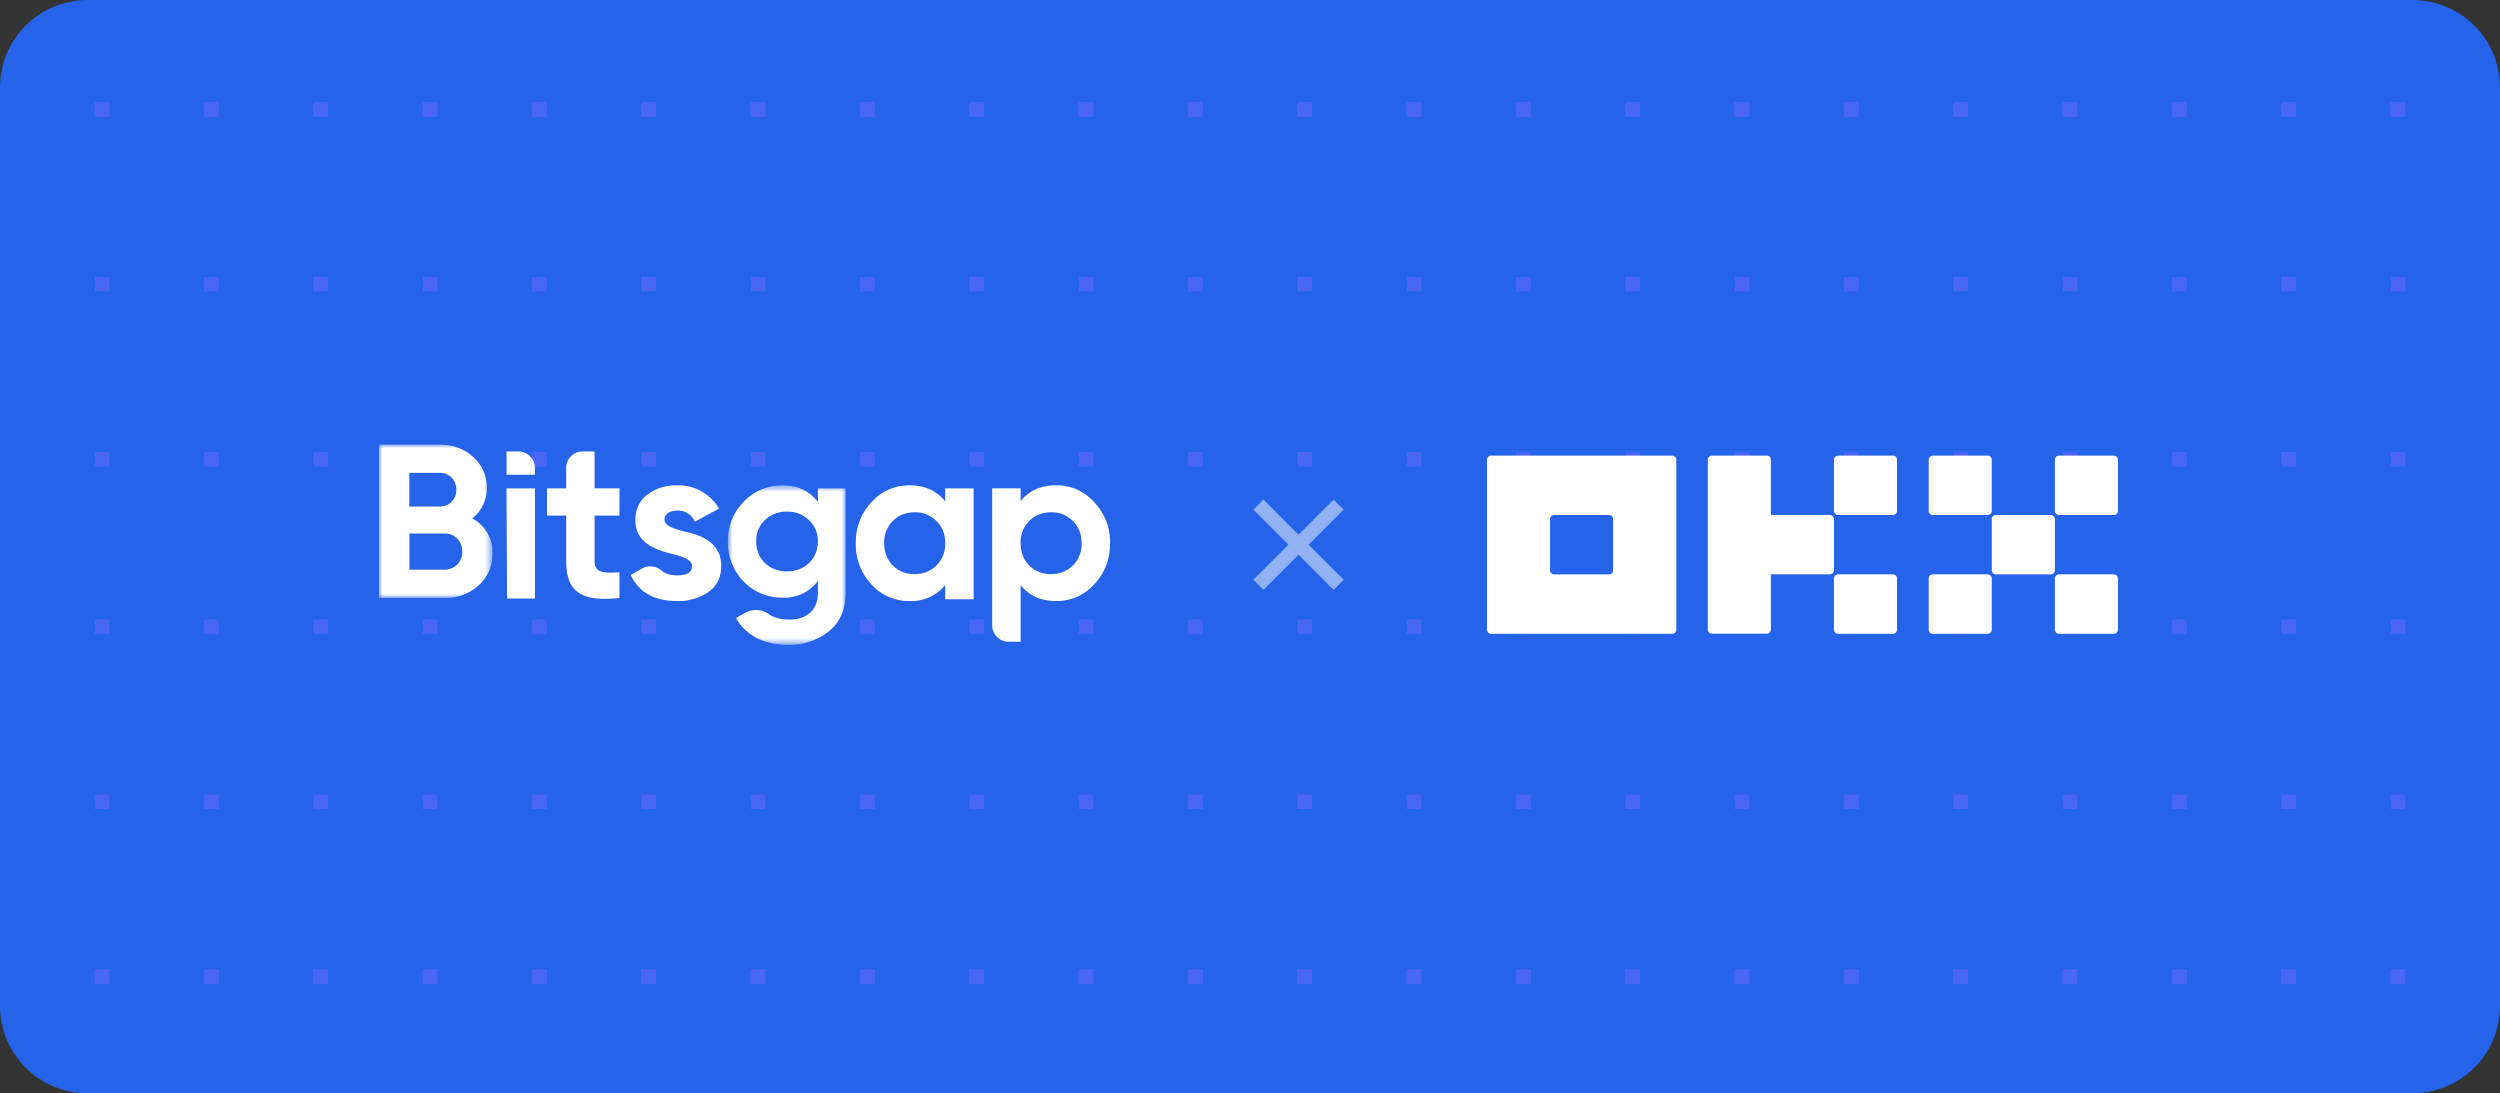
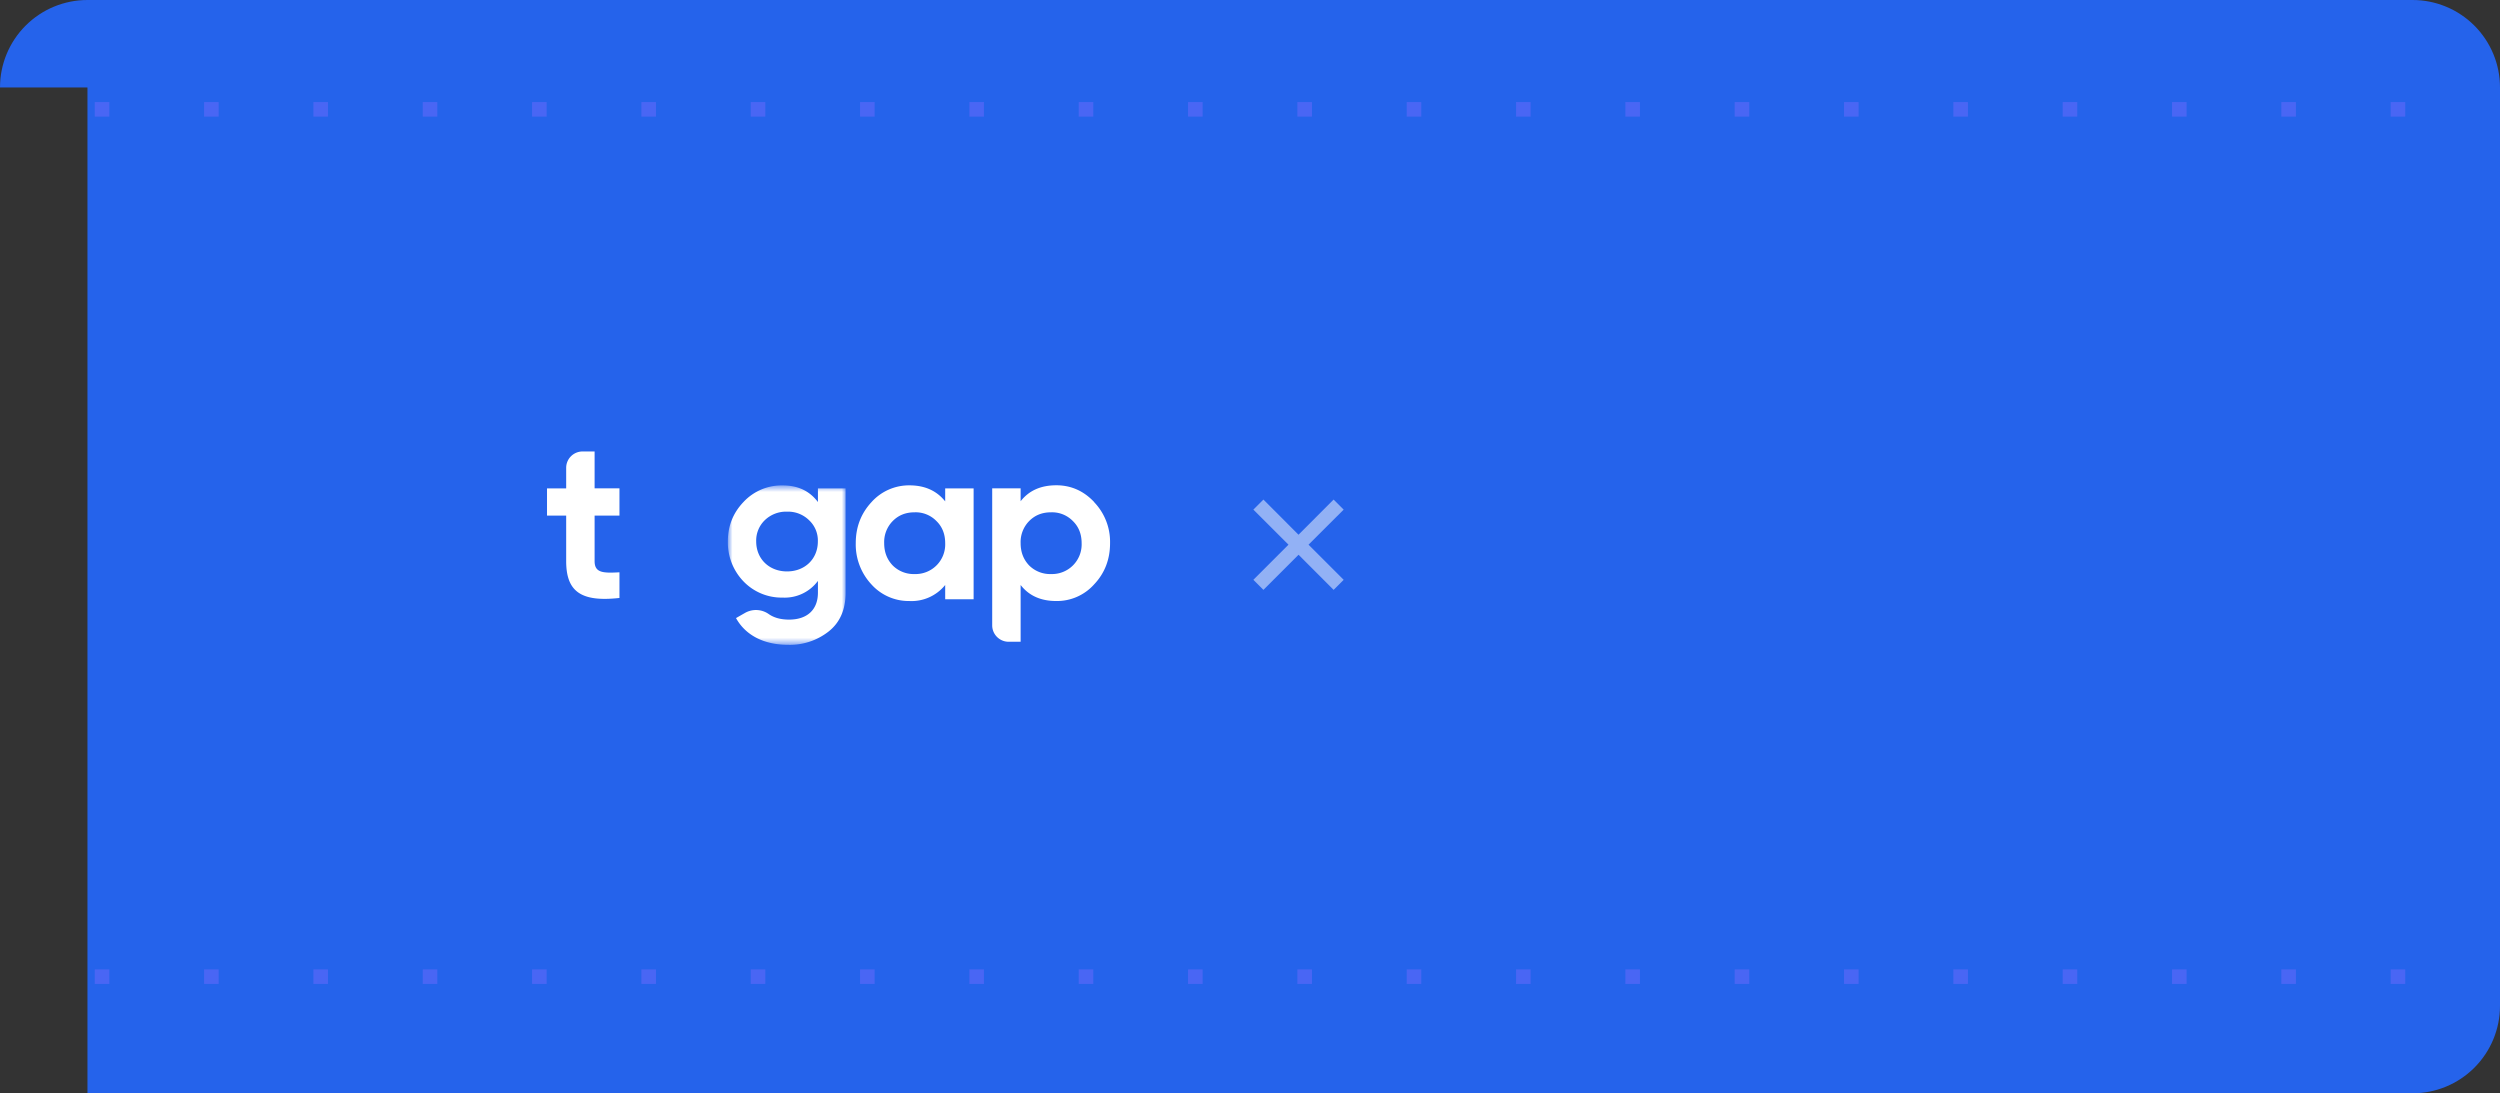
<svg xmlns="http://www.w3.org/2000/svg" fill="none" viewBox="0 0 343 150">
  <rect x="0" y="0" width="343" height="150" fill="#333333" stroke="none" />
  <g clip-path="url(#a)">
-     <path d="M0 12A12 12 0 0 1 12 0h319a12 12 0 0 1 12 12v126a12 12 0 0 1-12 12H12a12 12 0 0 1-12-12V12Z" fill="#2563eb" />
-     <path d="M-345 133h-2v2h2v-2ZM-330 133h-2v2h2v-2ZM-317 133h2v2h-2v-2ZM-300 133h-2v2h2v-2ZM-287 133h2v2h-2v-2ZM-270 133h-2v2h2v-2ZM-257 133h2v2h-2v-2ZM-240 133h-2v2h2v-2ZM-227 133h2v2h-2v-2ZM-210 133h-2v2h2v-2ZM-197 133h2v2h-2v-2ZM-180 133h-2v2h2v-2ZM-167 133h2v2h-2v-2ZM-150 133h-2v2h2v-2ZM-137 133h2v2h-2v-2ZM-120 133h-2v2h2v-2ZM-107 133h2v2h-2v-2ZM-90 133h-2v2h2v-2ZM-77 133h2v2h-2v-2ZM-60 133h-2v2h2v-2ZM-47 133h2v2h-2v-2ZM-30 133h-2v2h2v-2ZM-17 133h2v2h-2v-2ZM0 133h-2v2h2v-2ZM13 133h2v2h-2v-2ZM30 133h-2v2h2v-2ZM43 133h2v2h-2v-2ZM60 133h-2v2h2v-2ZM73 133h2v2h-2v-2ZM90 133h-2v2h2v-2ZM103 133h2v2h-2v-2ZM120 133h-2v2h2v-2ZM133 133h2v2h-2v-2ZM150 133h-2v2h2v-2ZM163 133h2v2h-2v-2ZM180 133h-2v2h2v-2ZM193 133h2v2h-2v-2ZM210 133h-2v2h2v-2ZM223 133h2v2h-2v-2ZM240 133h-2v2h2v-2ZM253 133h2v2h-2v-2ZM270 133h-2v2h2v-2ZM283 133h2v2h-2v-2ZM300 133h-2v2h2v-2ZM313 133h2v2h-2v-2ZM330 133h-2v2h2v-2ZM343 133h2v2h-2v-2ZM360 133h-2v2h2v-2ZM373 133h2v2h-2v-2ZM390 133h-2v2h2v-2ZM403 133h2v2h-2v-2ZM420 133h-2v2h2v-2ZM433 133h2v2h-2v-2ZM450 133h-2v2h2v-2ZM463 133h2v2h-2v-2ZM480 133h-2v2h2v-2ZM493 133h2v2h-2v-2ZM510 133h-2v2h2v-2ZM523 133h2v2h-2v-2ZM540 133h-2v2h2v-2ZM553 133h2v2h-2v-2ZM570 133h-2v2h2v-2ZM583 133h2v2h-2v-2ZM600 133h-2v2h2v-2ZM613 133h2v2h-2v-2ZM630 133h-2v2h2v-2ZM643 133h2v2h-2v-2ZM660 133h-2v2h2v-2ZM673 133h2v2h-2v-2ZM690 133h-2v2h2v-2ZM-345 157h-2v2h2v-2ZM-330 157h-2v2h2v-2ZM-317 157h2v2h-2v-2ZM-300 157h-2v2h2v-2ZM-287 157h2v2h-2v-2ZM-270 157h-2v2h2v-2ZM-257 157h2v2h-2v-2ZM-240 157h-2v2h2v-2ZM-227 157h2v2h-2v-2ZM-210 157h-2v2h2v-2ZM-197 157h2v2h-2v-2ZM-180 157h-2v2h2v-2ZM-167 157h2v2h-2v-2ZM-150 157h-2v2h2v-2ZM-137 157h2v2h-2v-2ZM-120 157h-2v2h2v-2ZM-107 157h2v2h-2v-2ZM-90 157h-2v2h2v-2ZM-77 157h2v2h-2v-2ZM-60 157h-2v2h2v-2ZM-47 157h2v2h-2v-2ZM-30 157h-2v2h2v-2ZM-17 157h2v2h-2v-2ZM0 157h-2v2h2v-2ZM13 157h2v2h-2v-2ZM30 157h-2v2h2v-2ZM43 157h2v2h-2v-2ZM60 157h-2v2h2v-2ZM73 157h2v2h-2v-2ZM90 157h-2v2h2v-2ZM103 157h2v2h-2v-2ZM120 157h-2v2h2v-2ZM133 157h2v2h-2v-2ZM150 157h-2v2h2v-2ZM163 157h2v2h-2v-2ZM180 157h-2v2h2v-2ZM193 157h2v2h-2v-2ZM210 157h-2v2h2v-2ZM223 157h2v2h-2v-2ZM240 157h-2v2h2v-2ZM253 157h2v2h-2v-2ZM270 157h-2v2h2v-2ZM283 157h2v2h-2v-2ZM300 157h-2v2h2v-2ZM313 157h2v2h-2v-2ZM330 157h-2v2h2v-2ZM343 157h2v2h-2v-2ZM360 157h-2v2h2v-2ZM373 157h2v2h-2v-2ZM390 157h-2v2h2v-2ZM403 157h2v2h-2v-2ZM420 157h-2v2h2v-2ZM433 157h2v2h-2v-2ZM450 157h-2v2h2v-2ZM463 157h2v2h-2v-2ZM480 157h-2v2h2v-2ZM493 157h2v2h-2v-2ZM510 157h-2v2h2v-2ZM523 157h2v2h-2v-2ZM540 157h-2v2h2v-2ZM553 157h2v2h-2v-2ZM570 157h-2v2h2v-2ZM583 157h2v2h-2v-2ZM600 157h-2v2h2v-2ZM613 157h2v2h-2v-2ZM630 157h-2v2h2v-2ZM643 157h2v2h-2v-2ZM660 157h-2v2h2v-2ZM673 157h2v2h-2v-2ZM690 157h-2v2h2v-2ZM-347 181h2v2h-2v-2ZM-332 181h2v2h-2v-2ZM-315 181h-2v2h2v-2ZM-302 181h2v2h-2v-2ZM-285 181h-2v2h2v-2ZM-272 181h2v2h-2v-2ZM-255 181h-2v2h2v-2ZM-242 181h2v2h-2v-2ZM-225 181h-2v2h2v-2ZM-212 181h2v2h-2v-2ZM-195 181h-2v2h2v-2ZM-182 181h2v2h-2v-2ZM-165 181h-2v2h2v-2ZM-152 181h2v2h-2v-2ZM-135 181h-2v2h2v-2ZM-122 181h2v2h-2v-2ZM-105 181h-2v2h2v-2ZM-92 181h2v2h-2v-2ZM-75 181h-2v2h2v-2ZM-62 181h2v2h-2v-2ZM-45 181h-2v2h2v-2ZM-32 181h2v2h-2v-2ZM-15 181h-2v2h2v-2ZM-2 181h2v2h-2v-2ZM15 181h-2v2h2v-2ZM28 181h2v2h-2v-2ZM45 181h-2v2h2v-2ZM58 181h2v2h-2v-2ZM75 181h-2v2h2v-2ZM88 181h2v2h-2v-2ZM105 181h-2v2h2v-2ZM118 181h2v2h-2v-2ZM135 181h-2v2h2v-2ZM148 181h2v2h-2v-2ZM165 181h-2v2h2v-2ZM178 181h2v2h-2v-2ZM195 181h-2v2h2v-2ZM208 181h2v2h-2v-2ZM225 181h-2v2h2v-2ZM238 181h2v2h-2v-2ZM255 181h-2v2h2v-2ZM268 181h2v2h-2v-2ZM285 181h-2v2h2v-2ZM298 181h2v2h-2v-2ZM315 181h-2v2h2v-2ZM328 181h2v2h-2v-2ZM345 181h-2v2h2v-2ZM358 181h2v2h-2v-2ZM375 181h-2v2h2v-2ZM388 181h2v2h-2v-2ZM405 181h-2v2h2v-2ZM418 181h2v2h-2v-2ZM435 181h-2v2h2v-2ZM448 181h2v2h-2v-2ZM465 181h-2v2h2v-2ZM478 181h2v2h-2v-2ZM495 181h-2v2h2v-2ZM508 181h2v2h-2v-2ZM525 181h-2v2h2v-2ZM538 181h2v2h-2v-2ZM555 181h-2v2h2v-2ZM568 181h2v2h-2v-2ZM585 181h-2v2h2v-2ZM598 181h2v2h-2v-2ZM615 181h-2v2h2v-2ZM628 181h2v2h-2v-2ZM645 181h-2v2h2v-2ZM658 181h2v2h-2v-2ZM675 181h-2v2h2v-2ZM688 181h2v2h-2v-2ZM-345 204h-2v2h2v-2ZM-330 204h-2v2h2v-2ZM-317 204h2v2h-2v-2ZM-300 204h-2v2h2v-2ZM-287 204h2v2h-2v-2ZM-270 204h-2v2h2v-2ZM-257 204h2v2h-2v-2ZM-240 204h-2v2h2v-2ZM-227 204h2v2h-2v-2ZM-210 204h-2v2h2v-2ZM-197 204h2v2h-2v-2ZM-180 204h-2v2h2v-2ZM-167 204h2v2h-2v-2ZM-150 204h-2v2h2v-2ZM-137 204h2v2h-2v-2ZM-120 204h-2v2h2v-2ZM-107 204h2v2h-2v-2ZM-90 204h-2v2h2v-2ZM-77 204h2v2h-2v-2ZM-60 204h-2v2h2v-2ZM-47 204h2v2h-2v-2ZM-30 204h-2v2h2v-2ZM-17 204h2v2h-2v-2ZM0 204h-2v2h2v-2ZM13 204h2v2h-2v-2ZM30 204h-2v2h2v-2ZM43 204h2v2h-2v-2ZM60 204h-2v2h2v-2ZM73 204h2v2h-2v-2ZM90 204h-2v2h2v-2ZM103 204h2v2h-2v-2ZM120 204h-2v2h2v-2ZM133 204h2v2h-2v-2ZM150 204h-2v2h2v-2ZM163 204h2v2h-2v-2ZM180 204h-2v2h2v-2ZM193 204h2v2h-2v-2ZM210 204h-2v2h2v-2ZM223 204h2v2h-2v-2ZM240 204h-2v2h2v-2ZM253 204h2v2h-2v-2ZM270 204h-2v2h2v-2ZM283 204h2v2h-2v-2ZM300 204h-2v2h2v-2ZM313 204h2v2h-2v-2ZM330 204h-2v2h2v-2ZM343 204h2v2h-2v-2ZM360 204h-2v2h2v-2ZM373 204h2v2h-2v-2ZM390 204h-2v2h2v-2ZM403 204h2v2h-2v-2ZM420 204h-2v2h2v-2ZM433 204h2v2h-2v-2ZM450 204h-2v2h2v-2ZM463 204h2v2h-2v-2ZM480 204h-2v2h2v-2ZM493 204h2v2h-2v-2ZM510 204h-2v2h2v-2ZM523 204h2v2h-2v-2ZM540 204h-2v2h2v-2ZM553 204h2v2h-2v-2ZM570 204h-2v2h2v-2ZM583 204h2v2h-2v-2ZM600 204h-2v2h2v-2ZM613 204h2v2h-2v-2ZM630 204h-2v2h2v-2ZM643 204h2v2h-2v-2ZM660 204h-2v2h2v-2ZM673 204h2v2h-2v-2ZM690 204h-2v2h2v-2ZM-347 228h2v2h-2v-2ZM-332 228h2v2h-2v-2ZM-315 228h-2v2h2v-2ZM-302 228h2v2h-2v-2ZM-285 228h-2v2h2v-2ZM-272 228h2v2h-2v-2ZM-255 228h-2v2h2v-2ZM-242 228h2v2h-2v-2ZM-225 228h-2v2h2v-2ZM-212 228h2v2h-2v-2ZM-195 228h-2v2h2v-2ZM-182 228h2v2h-2v-2ZM-165 228h-2v2h2v-2ZM-152 228h2v2h-2v-2ZM-135 228h-2v2h2v-2ZM-122 228h2v2h-2v-2ZM-105 228h-2v2h2v-2ZM-92 228h2v2h-2v-2ZM-75 228h-2v2h2v-2ZM-62 228h2v2h-2v-2ZM-45 228h-2v2h2v-2ZM-32 228h2v2h-2v-2ZM-15 228h-2v2h2v-2ZM-2 228h2v2h-2v-2ZM15 228h-2v2h2v-2ZM28 228h2v2h-2v-2ZM45 228h-2v2h2v-2ZM58 228h2v2h-2v-2ZM75 228h-2v2h2v-2ZM88 228h2v2h-2v-2ZM105 228h-2v2h2v-2ZM118 228h2v2h-2v-2ZM135 228h-2v2h2v-2ZM148 228h2v2h-2v-2ZM165 228h-2v2h2v-2ZM178 228h2v2h-2v-2ZM195 228h-2v2h2v-2ZM208 228h2v2h-2v-2ZM225 228h-2v2h2v-2ZM238 228h2v2h-2v-2ZM255 228h-2v2h2v-2ZM268 228h2v2h-2v-2ZM285 228h-2v2h2v-2ZM298 228h2v2h-2v-2ZM315 228h-2v2h2v-2ZM328 228h2v2h-2v-2ZM345 228h-2v2h2v-2ZM358 228h2v2h-2v-2ZM375 228h-2v2h2v-2ZM388 228h2v2h-2v-2ZM405 228h-2v2h2v-2ZM418 228h2v2h-2v-2ZM435 228h-2v2h2v-2ZM448 228h2v2h-2v-2ZM465 228h-2v2h2v-2ZM478 228h2v2h-2v-2ZM495 228h-2v2h2v-2ZM508 228h2v2h-2v-2ZM525 228h-2v2h2v-2ZM538 228h2v2h-2v-2ZM555 228h-2v2h2v-2ZM568 228h2v2h-2v-2ZM585 228h-2v2h2v-2ZM598 228h2v2h-2v-2ZM615 228h-2v2h2v-2ZM628 228h2v2h-2v-2ZM645 228h-2v2h2v-2ZM658 228h2v2h-2v-2ZM675 228h-2v2h2v-2ZM688 228h2v2h-2v-2ZM-345 252h-2v2h2v-2ZM-330 252h-2v2h2v-2ZM-317 252h2v2h-2v-2ZM-300 252h-2v2h2v-2ZM-287 252h2v2h-2v-2ZM-270 252h-2v2h2v-2ZM-257 252h2v2h-2v-2ZM-240 252h-2v2h2v-2ZM-227 252h2v2h-2v-2ZM-210 252h-2v2h2v-2ZM-197 252h2v2h-2v-2ZM-180 252h-2v2h2v-2ZM-167 252h2v2h-2v-2ZM-150 252h-2v2h2v-2ZM-137 252h2v2h-2v-2ZM-120 252h-2v2h2v-2ZM-107 252h2v2h-2v-2ZM-90 252h-2v2h2v-2ZM-77 252h2v2h-2v-2ZM-60 252h-2v2h2v-2ZM-47 252h2v2h-2v-2ZM-30 252h-2v2h2v-2ZM-17 252h2v2h-2v-2ZM0 252h-2v2h2v-2ZM13 252h2v2h-2v-2ZM30 252h-2v2h2v-2ZM43 252h2v2h-2v-2ZM60 252h-2v2h2v-2ZM73 252h2v2h-2v-2ZM90 252h-2v2h2v-2ZM103 252h2v2h-2v-2ZM120 252h-2v2h2v-2ZM133 252h2v2h-2v-2ZM150 252h-2v2h2v-2ZM163 252h2v2h-2v-2ZM180 252h-2v2h2v-2ZM193 252h2v2h-2v-2ZM210 252h-2v2h2v-2ZM223 252h2v2h-2v-2ZM240 252h-2v2h2v-2ZM253 252h2v2h-2v-2ZM270 252h-2v2h2v-2ZM283 252h2v2h-2v-2ZM300 252h-2v2h2v-2ZM313 252h2v2h-2v-2ZM330 252h-2v2h2v-2ZM343 252h2v2h-2v-2ZM360 252h-2v2h2v-2ZM373 252h2v2h-2v-2ZM390 252h-2v2h2v-2ZM403 252h2v2h-2v-2ZM420 252h-2v2h2v-2ZM433 252h2v2h-2v-2ZM450 252h-2v2h2v-2ZM463 252h2v2h-2v-2ZM480 252h-2v2h2v-2ZM493 252h2v2h-2v-2ZM510 252h-2v2h2v-2ZM523 252h2v2h-2v-2ZM540 252h-2v2h2v-2ZM553 252h2v2h-2v-2ZM570 252h-2v2h2v-2ZM583 252h2v2h-2v-2ZM600 252h-2v2h2v-2ZM613 252h2v2h-2v-2ZM630 252h-2v2h2v-2ZM643 252h2v2h-2v-2ZM660 252h-2v2h2v-2ZM673 252h2v2h-2v-2ZM690 252h-2v2h2v-2ZM-345 14h-2v2h2v-2ZM-330 14h-2v2h2v-2ZM-317 14h2v2h-2v-2ZM-300 14h-2v2h2v-2ZM-287 14h2v2h-2v-2ZM-270 14h-2v2h2v-2ZM-257 14h2v2h-2v-2ZM-240 14h-2v2h2v-2ZM-227 14h2v2h-2v-2ZM-210 14h-2v2h2v-2ZM-197 14h2v2h-2v-2ZM-180 14h-2v2h2v-2ZM-167 14h2v2h-2v-2ZM-150 14h-2v2h2v-2ZM-137 14h2v2h-2v-2ZM-120 14h-2v2h2v-2ZM-107 14h2v2h-2v-2ZM-90 14h-2v2h2v-2ZM-77 14h2v2h-2v-2ZM-60 14h-2v2h2v-2ZM-47 14h2v2h-2v-2ZM-30 14h-2v2h2v-2ZM-17 14h2v2h-2v-2ZM0 14h-2v2h2v-2ZM13 14h2v2h-2v-2ZM30 14h-2v2h2v-2ZM43 14h2v2h-2v-2ZM60 14h-2v2h2v-2ZM73 14h2v2h-2v-2ZM90 14h-2v2h2v-2ZM103 14h2v2h-2v-2ZM120 14h-2v2h2v-2ZM133 14h2v2h-2v-2ZM150 14h-2v2h2v-2ZM163 14h2v2h-2v-2ZM180 14h-2v2h2v-2ZM193 14h2v2h-2v-2ZM210 14h-2v2h2v-2ZM223 14h2v2h-2v-2ZM240 14h-2v2h2v-2ZM253 14h2v2h-2v-2ZM270 14h-2v2h2v-2ZM283 14h2v2h-2v-2ZM300 14h-2v2h2v-2ZM313 14h2v2h-2v-2ZM330 14h-2v2h2v-2ZM343 14h2v2h-2v-2ZM360 14h-2v2h2v-2ZM373 14h2v2h-2v-2ZM390 14h-2v2h2v-2ZM403 14h2v2h-2v-2ZM420 14h-2v2h2v-2ZM433 14h2v2h-2v-2ZM450 14h-2v2h2v-2ZM463 14h2v2h-2v-2ZM480 14h-2v2h2v-2ZM493 14h2v2h-2v-2ZM510 14h-2v2h2v-2ZM523 14h2v2h-2v-2ZM540 14h-2v2h2v-2ZM553 14h2v2h-2v-2ZM570 14h-2v2h2v-2ZM583 14h2v2h-2v-2ZM600 14h-2v2h2v-2ZM613 14h2v2h-2v-2ZM630 14h-2v2h2v-2ZM643 14h2v2h-2v-2ZM660 14h-2v2h2v-2ZM673 14h2v2h-2v-2ZM690 14h-2v2h2v-2ZM-345 38h-2v2h2v-2ZM-330 38h-2v2h2v-2ZM-317 38h2v2h-2v-2ZM-300 38h-2v2h2v-2ZM-287 38h2v2h-2v-2ZM-270 38h-2v2h2v-2ZM-257 38h2v2h-2v-2ZM-240 38h-2v2h2v-2ZM-227 38h2v2h-2v-2ZM-210 38h-2v2h2v-2ZM-197 38h2v2h-2v-2ZM-180 38h-2v2h2v-2ZM-167 38h2v2h-2v-2ZM-150 38h-2v2h2v-2ZM-137 38h2v2h-2v-2ZM-120 38h-2v2h2v-2ZM-107 38h2v2h-2v-2ZM-90 38h-2v2h2v-2ZM-77 38h2v2h-2v-2ZM-60 38h-2v2h2v-2ZM-47 38h2v2h-2v-2ZM-30 38h-2v2h2v-2ZM-17 38h2v2h-2v-2ZM0 38h-2v2h2v-2ZM13 38h2v2h-2v-2ZM30 38h-2v2h2v-2ZM43 38h2v2h-2v-2ZM60 38h-2v2h2v-2ZM73 38h2v2h-2v-2ZM90 38h-2v2h2v-2ZM103 38h2v2h-2v-2ZM120 38h-2v2h2v-2ZM133 38h2v2h-2v-2ZM150 38h-2v2h2v-2ZM163 38h2v2h-2v-2ZM180 38h-2v2h2v-2ZM193 38h2v2h-2v-2ZM210 38h-2v2h2v-2ZM223 38h2v2h-2v-2ZM240 38h-2v2h2v-2ZM253 38h2v2h-2v-2ZM270 38h-2v2h2v-2ZM283 38h2v2h-2v-2ZM300 38h-2v2h2v-2ZM313 38h2v2h-2v-2ZM330 38h-2v2h2v-2ZM343 38h2v2h-2v-2ZM360 38h-2v2h2v-2ZM373 38h2v2h-2v-2ZM390 38h-2v2h2v-2ZM403 38h2v2h-2v-2ZM420 38h-2v2h2v-2ZM433 38h2v2h-2v-2ZM450 38h-2v2h2v-2ZM463 38h2v2h-2v-2ZM480 38h-2v2h2v-2ZM493 38h2v2h-2v-2ZM510 38h-2v2h2v-2ZM523 38h2v2h-2v-2ZM540 38h-2v2h2v-2ZM553 38h2v2h-2v-2ZM570 38h-2v2h2v-2ZM583 38h2v2h-2v-2ZM600 38h-2v2h2v-2ZM613 38h2v2h-2v-2ZM630 38h-2v2h2v-2ZM643 38h2v2h-2v-2ZM660 38h-2v2h2v-2ZM673 38h2v2h-2v-2ZM690 38h-2v2h2v-2ZM-347 62h2v2h-2v-2ZM-332 62h2v2h-2v-2ZM-315 62h-2v2h2v-2ZM-302 62h2v2h-2v-2ZM-285 62h-2v2h2v-2ZM-272 62h2v2h-2v-2ZM-255 62h-2v2h2v-2ZM-242 62h2v2h-2v-2ZM-225 62h-2v2h2v-2ZM-212 62h2v2h-2v-2ZM-195 62h-2v2h2v-2ZM-182 62h2v2h-2v-2ZM-165 62h-2v2h2v-2ZM-152 62h2v2h-2v-2ZM-135 62h-2v2h2v-2ZM-122 62h2v2h-2v-2ZM-105 62h-2v2h2v-2ZM-92 62h2v2h-2v-2ZM-75 62h-2v2h2v-2ZM-62 62h2v2h-2v-2ZM-45 62h-2v2h2v-2ZM-32 62h2v2h-2v-2ZM-15 62h-2v2h2v-2ZM-2 62h2v2h-2v-2ZM15 62h-2v2h2v-2ZM28 62h2v2h-2v-2ZM45 62h-2v2h2v-2ZM58 62h2v2h-2v-2ZM75 62h-2v2h2v-2ZM88 62h2v2h-2v-2ZM105 62h-2v2h2v-2ZM118 62h2v2h-2v-2ZM135 62h-2v2h2v-2ZM148 62h2v2h-2v-2ZM165 62h-2v2h2v-2ZM178 62h2v2h-2v-2ZM195 62h-2v2h2v-2ZM208 62h2v2h-2v-2ZM225 62h-2v2h2v-2ZM238 62h2v2h-2v-2ZM255 62h-2v2h2v-2ZM268 62h2v2h-2v-2ZM285 62h-2v2h2v-2ZM298 62h2v2h-2v-2ZM315 62h-2v2h2v-2ZM328 62h2v2h-2v-2ZM345 62h-2v2h2v-2ZM358 62h2v2h-2v-2ZM375 62h-2v2h2v-2ZM388 62h2v2h-2v-2ZM405 62h-2v2h2v-2ZM418 62h2v2h-2v-2ZM435 62h-2v2h2v-2ZM448 62h2v2h-2v-2ZM465 62h-2v2h2v-2ZM478 62h2v2h-2v-2ZM495 62h-2v2h2v-2ZM508 62h2v2h-2v-2ZM525 62h-2v2h2v-2ZM538 62h2v2h-2v-2ZM555 62h-2v2h2v-2ZM568 62h2v2h-2v-2ZM585 62h-2v2h2v-2ZM598 62h2v2h-2v-2ZM615 62h-2v2h2v-2ZM628 62h2v2h-2v-2ZM645 62h-2v2h2v-2ZM658 62h2v2h-2v-2ZM675 62h-2v2h2v-2ZM688 62h2v2h-2v-2ZM-345 85h-2v2h2v-2ZM-330 85h-2v2h2v-2ZM-317 85h2v2h-2v-2ZM-300 85h-2v2h2v-2ZM-287 85h2v2h-2v-2ZM-270 85h-2v2h2v-2ZM-257 85h2v2h-2v-2ZM-240 85h-2v2h2v-2ZM-227 85h2v2h-2v-2ZM-210 85h-2v2h2v-2ZM-197 85h2v2h-2v-2ZM-180 85h-2v2h2v-2ZM-167 85h2v2h-2v-2ZM-150 85h-2v2h2v-2ZM-137 85h2v2h-2v-2ZM-120 85h-2v2h2v-2ZM-107 85h2v2h-2v-2ZM-90 85h-2v2h2v-2ZM-77 85h2v2h-2v-2ZM-60 85h-2v2h2v-2ZM-47 85h2v2h-2v-2ZM-30 85h-2v2h2v-2ZM-17 85h2v2h-2v-2ZM0 85h-2v2h2v-2ZM13 85h2v2h-2v-2ZM30 85h-2v2h2v-2ZM43 85h2v2h-2v-2ZM60 85h-2v2h2v-2ZM73 85h2v2h-2v-2ZM90 85h-2v2h2v-2ZM103 85h2v2h-2v-2ZM120 85h-2v2h2v-2ZM133 85h2v2h-2v-2ZM150 85h-2v2h2v-2ZM163 85h2v2h-2v-2ZM180 85h-2v2h2v-2ZM193 85h2v2h-2v-2ZM210 85h-2v2h2v-2ZM223 85h2v2h-2v-2ZM240 85h-2v2h2v-2ZM253 85h2v2h-2v-2ZM270 85h-2v2h2v-2ZM283 85h2v2h-2v-2ZM300 85h-2v2h2v-2ZM313 85h2v2h-2v-2ZM330 85h-2v2h2v-2ZM343 85h2v2h-2v-2ZM360 85h-2v2h2v-2ZM373 85h2v2h-2v-2ZM390 85h-2v2h2v-2ZM403 85h2v2h-2v-2ZM420 85h-2v2h2v-2ZM433 85h2v2h-2v-2ZM450 85h-2v2h2v-2ZM463 85h2v2h-2v-2ZM480 85h-2v2h2v-2ZM493 85h2v2h-2v-2ZM510 85h-2v2h2v-2ZM523 85h2v2h-2v-2ZM540 85h-2v2h2v-2ZM553 85h2v2h-2v-2ZM570 85h-2v2h2v-2ZM583 85h2v2h-2v-2ZM600 85h-2v2h2v-2ZM613 85h2v2h-2v-2ZM630 85h-2v2h2v-2ZM643 85h2v2h-2v-2ZM660 85h-2v2h2v-2ZM673 85h2v2h-2v-2ZM690 85h-2v2h2v-2ZM-347 109h2v2h-2v-2ZM-332 109h2v2h-2v-2ZM-315 109h-2v2h2v-2ZM-302 109h2v2h-2v-2ZM-285 109h-2v2h2v-2ZM-272 109h2v2h-2v-2ZM-255 109h-2v2h2v-2ZM-242 109h2v2h-2v-2ZM-225 109h-2v2h2v-2ZM-212 109h2v2h-2v-2ZM-195 109h-2v2h2v-2ZM-182 109h2v2h-2v-2ZM-165 109h-2v2h2v-2ZM-152 109h2v2h-2v-2ZM-135 109h-2v2h2v-2ZM-122 109h2v2h-2v-2ZM-105 109h-2v2h2v-2ZM-92 109h2v2h-2v-2ZM-75 109h-2v2h2v-2ZM-62 109h2v2h-2v-2ZM-45 109h-2v2h2v-2ZM-32 109h2v2h-2v-2ZM-15 109h-2v2h2v-2ZM-2 109h2v2h-2v-2ZM15 109h-2v2h2v-2ZM28 109h2v2h-2v-2ZM45 109h-2v2h2v-2ZM58 109h2v2h-2v-2ZM75 109h-2v2h2v-2ZM88 109h2v2h-2v-2ZM105 109h-2v2h2v-2ZM118 109h2v2h-2v-2ZM135 109h-2v2h2v-2ZM148 109h2v2h-2v-2ZM165 109h-2v2h2v-2ZM178 109h2v2h-2v-2ZM195 109h-2v2h2v-2ZM208 109h2v2h-2v-2ZM225 109h-2v2h2v-2ZM238 109h2v2h-2v-2ZM255 109h-2v2h2v-2ZM268 109h2v2h-2v-2ZM285 109h-2v2h2v-2ZM298 109h2v2h-2v-2ZM315 109h-2v2h2v-2ZM328 109h2v2h-2v-2ZM345 109h-2v2h2v-2ZM358 109h2v2h-2v-2ZM375 109h-2v2h2v-2ZM388 109h2v2h-2v-2ZM405 109h-2v2h2v-2ZM418 109h2v2h-2v-2ZM435 109h-2v2h2v-2ZM448 109h2v2h-2v-2ZM465 109h-2v2h2v-2ZM478 109h2v2h-2v-2ZM495 109h-2v2h2v-2ZM508 109h2v2h-2v-2ZM525 109h-2v2h2v-2ZM538 109h2v2h-2v-2ZM555 109h-2v2h2v-2ZM568 109h2v2h-2v-2ZM585 109h-2v2h2v-2ZM598 109h2v2h-2v-2ZM615 109h-2v2h2v-2ZM628 109h2v2h-2v-2ZM645 109h-2v2h2v-2ZM658 109h2v2h-2v-2ZM675 109h-2v2h2v-2ZM688 109h2v2h-2v-2Z" fill="#4966F4" />
+     <path d="M0 12A12 12 0 0 1 12 0h319a12 12 0 0 1 12 12v126a12 12 0 0 1-12 12H12V12Z" fill="#2563eb" />
    <path d="M-345 133h-2v2h2v-2ZM-330 133h-2v2h2v-2ZM-317 133h2v2h-2v-2ZM-300 133h-2v2h2v-2ZM-287 133h2v2h-2v-2ZM-270 133h-2v2h2v-2ZM-257 133h2v2h-2v-2ZM-240 133h-2v2h2v-2ZM-227 133h2v2h-2v-2ZM-210 133h-2v2h2v-2ZM-197 133h2v2h-2v-2ZM-180 133h-2v2h2v-2ZM-167 133h2v2h-2v-2ZM-150 133h-2v2h2v-2ZM-137 133h2v2h-2v-2ZM-120 133h-2v2h2v-2ZM-107 133h2v2h-2v-2ZM-90 133h-2v2h2v-2ZM-77 133h2v2h-2v-2ZM-60 133h-2v2h2v-2ZM-47 133h2v2h-2v-2ZM-30 133h-2v2h2v-2ZM-17 133h2v2h-2v-2ZM0 133h-2v2h2v-2ZM13 133h2v2h-2v-2ZM30 133h-2v2h2v-2ZM43 133h2v2h-2v-2ZM60 133h-2v2h2v-2ZM73 133h2v2h-2v-2ZM90 133h-2v2h2v-2ZM103 133h2v2h-2v-2ZM120 133h-2v2h2v-2ZM133 133h2v2h-2v-2ZM150 133h-2v2h2v-2ZM163 133h2v2h-2v-2ZM180 133h-2v2h2v-2ZM193 133h2v2h-2v-2ZM210 133h-2v2h2v-2ZM223 133h2v2h-2v-2ZM240 133h-2v2h2v-2ZM253 133h2v2h-2v-2ZM270 133h-2v2h2v-2ZM283 133h2v2h-2v-2ZM300 133h-2v2h2v-2ZM313 133h2v2h-2v-2ZM330 133h-2v2h2v-2ZM343 133h2v2h-2v-2ZM360 133h-2v2h2v-2ZM373 133h2v2h-2v-2ZM390 133h-2v2h2v-2ZM403 133h2v2h-2v-2ZM420 133h-2v2h2v-2ZM433 133h2v2h-2v-2ZM450 133h-2v2h2v-2ZM463 133h2v2h-2v-2ZM480 133h-2v2h2v-2ZM493 133h2v2h-2v-2ZM510 133h-2v2h2v-2ZM523 133h2v2h-2v-2ZM540 133h-2v2h2v-2ZM553 133h2v2h-2v-2ZM570 133h-2v2h2v-2ZM583 133h2v2h-2v-2ZM600 133h-2v2h2v-2ZM613 133h2v2h-2v-2ZM630 133h-2v2h2v-2ZM643 133h2v2h-2v-2ZM660 133h-2v2h2v-2ZM673 133h2v2h-2v-2ZM690 133h-2v2h2v-2ZM-345-105h-2v2h2v-2ZM-330-105h-2v2h2v-2ZM-317-105h2v2h-2v-2ZM-300-105h-2v2h2v-2ZM-287-105h2v2h-2v-2ZM-270-105h-2v2h2v-2ZM-257-105h2v2h-2v-2ZM-240-105h-2v2h2v-2ZM-227-105h2v2h-2v-2ZM-210-105h-2v2h2v-2ZM-197-105h2v2h-2v-2ZM-180-105h-2v2h2v-2ZM-167-105h2v2h-2v-2ZM-150-105h-2v2h2v-2ZM-137-105h2v2h-2v-2ZM-120-105h-2v2h2v-2ZM-107-105h2v2h-2v-2ZM-90-105h-2v2h2v-2ZM-77-105h2v2h-2v-2ZM-60-105h-2v2h2v-2ZM-47-105h2v2h-2v-2ZM-30-105h-2v2h2v-2ZM-17-105h2v2h-2v-2ZM0-105h-2v2h2v-2ZM13-105h2v2h-2v-2ZM30-105h-2v2h2v-2ZM43-105h2v2h-2v-2ZM60-105h-2v2h2v-2ZM73-105h2v2h-2v-2ZM90-105h-2v2h2v-2ZM103-105h2v2h-2v-2ZM120-105h-2v2h2v-2ZM133-105h2v2h-2v-2ZM150-105h-2v2h2v-2ZM163-105h2v2h-2v-2ZM180-105h-2v2h2v-2ZM193-105h2v2h-2v-2ZM210-105h-2v2h2v-2ZM223-105h2v2h-2v-2ZM240-105h-2v2h2v-2ZM253-105h2v2h-2v-2ZM270-105h-2v2h2v-2ZM283-105h2v2h-2v-2ZM300-105h-2v2h2v-2ZM313-105h2v2h-2v-2ZM330-105h-2v2h2v-2ZM343-105h2v2h-2v-2ZM360-105h-2v2h2v-2ZM373-105h2v2h-2v-2ZM390-105h-2v2h2v-2ZM403-105h2v2h-2v-2ZM420-105h-2v2h2v-2ZM433-105h2v2h-2v-2ZM450-105h-2v2h2v-2ZM463-105h2v2h-2v-2ZM480-105h-2v2h2v-2ZM493-105h2v2h-2v-2ZM510-105h-2v2h2v-2ZM523-105h2v2h-2v-2ZM540-105h-2v2h2v-2ZM553-105h2v2h-2v-2ZM570-105h-2v2h2v-2ZM583-105h2v2h-2v-2ZM600-105h-2v2h2v-2ZM613-105h2v2h-2v-2ZM630-105h-2v2h2v-2ZM643-105h2v2h-2v-2ZM660-105h-2v2h2v-2ZM673-105h2v2h-2v-2ZM690-105h-2v2h2v-2ZM-345-81h-2v2h2v-2ZM-330-81h-2v2h2v-2ZM-317-81h2v2h-2v-2ZM-300-81h-2v2h2v-2ZM-287-81h2v2h-2v-2ZM-270-81h-2v2h2v-2ZM-257-81h2v2h-2v-2ZM-240-81h-2v2h2v-2ZM-227-81h2v2h-2v-2ZM-210-81h-2v2h2v-2ZM-197-81h2v2h-2v-2ZM-180-81h-2v2h2v-2ZM-167-81h2v2h-2v-2ZM-150-81h-2v2h2v-2ZM-137-81h2v2h-2v-2ZM-120-81h-2v2h2v-2ZM-107-81h2v2h-2v-2ZM-90-81h-2v2h2v-2ZM-77-81h2v2h-2v-2ZM-60-81h-2v2h2v-2ZM-47-81h2v2h-2v-2ZM-30-81h-2v2h2v-2ZM-17-81h2v2h-2v-2ZM0-81h-2v2h2v-2ZM13-81h2v2h-2v-2ZM30-81h-2v2h2v-2ZM43-81h2v2h-2v-2ZM60-81h-2v2h2v-2ZM73-81h2v2h-2v-2ZM90-81h-2v2h2v-2ZM103-81h2v2h-2v-2ZM120-81h-2v2h2v-2ZM133-81h2v2h-2v-2ZM150-81h-2v2h2v-2ZM163-81h2v2h-2v-2ZM180-81h-2v2h2v-2ZM193-81h2v2h-2v-2ZM210-81h-2v2h2v-2ZM223-81h2v2h-2v-2ZM240-81h-2v2h2v-2ZM253-81h2v2h-2v-2ZM270-81h-2v2h2v-2ZM283-81h2v2h-2v-2ZM300-81h-2v2h2v-2ZM313-81h2v2h-2v-2ZM330-81h-2v2h2v-2ZM343-81h2v2h-2v-2ZM360-81h-2v2h2v-2ZM373-81h2v2h-2v-2ZM390-81h-2v2h2v-2ZM403-81h2v2h-2v-2ZM420-81h-2v2h2v-2ZM433-81h2v2h-2v-2ZM450-81h-2v2h2v-2ZM463-81h2v2h-2v-2ZM480-81h-2v2h2v-2ZM493-81h2v2h-2v-2ZM510-81h-2v2h2v-2ZM523-81h2v2h-2v-2ZM540-81h-2v2h2v-2ZM553-81h2v2h-2v-2ZM570-81h-2v2h2v-2ZM583-81h2v2h-2v-2ZM600-81h-2v2h2v-2ZM613-81h2v2h-2v-2ZM630-81h-2v2h2v-2ZM643-81h2v2h-2v-2ZM660-81h-2v2h2v-2ZM673-81h2v2h-2v-2ZM690-81h-2v2h2v-2ZM-347-57h2v2h-2v-2ZM-332-57h2v2h-2v-2ZM-315-57h-2v2h2v-2ZM-302-57h2v2h-2v-2ZM-285-57h-2v2h2v-2ZM-272-57h2v2h-2v-2ZM-255-57h-2v2h2v-2ZM-242-57h2v2h-2v-2ZM-225-57h-2v2h2v-2ZM-212-57h2v2h-2v-2ZM-195-57h-2v2h2v-2ZM-182-57h2v2h-2v-2ZM-165-57h-2v2h2v-2ZM-152-57h2v2h-2v-2ZM-135-57h-2v2h2v-2ZM-122-57h2v2h-2v-2ZM-105-57h-2v2h2v-2ZM-92-57h2v2h-2v-2ZM-75-57h-2v2h2v-2ZM-62-57h2v2h-2v-2ZM-45-57h-2v2h2v-2ZM-32-57h2v2h-2v-2ZM-15-57h-2v2h2v-2ZM-2-57h2v2h-2v-2ZM15-57h-2v2h2v-2ZM28-57h2v2h-2v-2ZM45-57h-2v2h2v-2ZM58-57h2v2h-2v-2ZM75-57h-2v2h2v-2ZM88-57h2v2h-2v-2ZM105-57h-2v2h2v-2ZM118-57h2v2h-2v-2ZM135-57h-2v2h2v-2ZM148-57h2v2h-2v-2ZM165-57h-2v2h2v-2ZM178-57h2v2h-2v-2ZM195-57h-2v2h2v-2ZM208-57h2v2h-2v-2ZM225-57h-2v2h2v-2ZM238-57h2v2h-2v-2ZM255-57h-2v2h2v-2ZM268-57h2v2h-2v-2ZM285-57h-2v2h2v-2ZM298-57h2v2h-2v-2ZM315-57h-2v2h2v-2ZM328-57h2v2h-2v-2ZM345-57h-2v2h2v-2ZM358-57h2v2h-2v-2ZM375-57h-2v2h2v-2ZM388-57h2v2h-2v-2ZM405-57h-2v2h2v-2ZM418-57h2v2h-2v-2ZM435-57h-2v2h2v-2ZM448-57h2v2h-2v-2ZM465-57h-2v2h2v-2ZM478-57h2v2h-2v-2ZM495-57h-2v2h2v-2ZM508-57h2v2h-2v-2ZM525-57h-2v2h2v-2ZM538-57h2v2h-2v-2ZM555-57h-2v2h2v-2ZM568-57h2v2h-2v-2ZM585-57h-2v2h2v-2ZM598-57h2v2h-2v-2ZM615-57h-2v2h2v-2ZM628-57h2v2h-2v-2ZM645-57h-2v2h2v-2ZM658-57h2v2h-2v-2ZM675-57h-2v2h2v-2ZM688-57h2v2h-2v-2ZM-345-34h-2v2h2v-2ZM-330-34h-2v2h2v-2ZM-317-34h2v2h-2v-2ZM-300-34h-2v2h2v-2ZM-287-34h2v2h-2v-2ZM-270-34h-2v2h2v-2ZM-257-34h2v2h-2v-2ZM-240-34h-2v2h2v-2ZM-227-34h2v2h-2v-2ZM-210-34h-2v2h2v-2ZM-197-34h2v2h-2v-2ZM-180-34h-2v2h2v-2ZM-167-34h2v2h-2v-2ZM-150-34h-2v2h2v-2ZM-137-34h2v2h-2v-2ZM-120-34h-2v2h2v-2ZM-107-34h2v2h-2v-2ZM-90-34h-2v2h2v-2ZM-77-34h2v2h-2v-2ZM-60-34h-2v2h2v-2ZM-47-34h2v2h-2v-2ZM-30-34h-2v2h2v-2ZM-17-34h2v2h-2v-2ZM0-34h-2v2h2v-2ZM13-34h2v2h-2v-2ZM30-34h-2v2h2v-2ZM43-34h2v2h-2v-2ZM60-34h-2v2h2v-2ZM73-34h2v2h-2v-2ZM90-34h-2v2h2v-2ZM103-34h2v2h-2v-2ZM120-34h-2v2h2v-2ZM133-34h2v2h-2v-2ZM150-34h-2v2h2v-2ZM163-34h2v2h-2v-2ZM180-34h-2v2h2v-2ZM193-34h2v2h-2v-2ZM210-34h-2v2h2v-2ZM223-34h2v2h-2v-2ZM240-34h-2v2h2v-2ZM253-34h2v2h-2v-2ZM270-34h-2v2h2v-2ZM283-34h2v2h-2v-2ZM300-34h-2v2h2v-2ZM313-34h2v2h-2v-2ZM330-34h-2v2h2v-2ZM343-34h2v2h-2v-2ZM360-34h-2v2h2v-2ZM373-34h2v2h-2v-2ZM390-34h-2v2h2v-2ZM403-34h2v2h-2v-2ZM420-34h-2v2h2v-2ZM433-34h2v2h-2v-2ZM450-34h-2v2h2v-2ZM463-34h2v2h-2v-2ZM480-34h-2v2h2v-2ZM493-34h2v2h-2v-2ZM510-34h-2v2h2v-2ZM523-34h2v2h-2v-2ZM540-34h-2v2h2v-2ZM553-34h2v2h-2v-2ZM570-34h-2v2h2v-2ZM583-34h2v2h-2v-2ZM600-34h-2v2h2v-2ZM613-34h2v2h-2v-2ZM630-34h-2v2h2v-2ZM643-34h2v2h-2v-2ZM660-34h-2v2h2v-2ZM673-34h2v2h-2v-2ZM690-34h-2v2h2v-2ZM-347-10h2v2h-2v-2ZM-332-10h2v2h-2v-2ZM-315-10h-2v2h2v-2ZM-302-10h2v2h-2v-2ZM-285-10h-2v2h2v-2ZM-272-10h2v2h-2v-2ZM-255-10h-2v2h2v-2ZM-242-10h2v2h-2v-2ZM-225-10h-2v2h2v-2ZM-212-10h2v2h-2v-2ZM-195-10h-2v2h2v-2ZM-182-10h2v2h-2v-2ZM-165-10h-2v2h2v-2ZM-152-10h2v2h-2v-2ZM-135-10h-2v2h2v-2ZM-122-10h2v2h-2v-2ZM-105-10h-2v2h2v-2ZM-92-10h2v2h-2v-2ZM-75-10h-2v2h2v-2ZM-62-10h2v2h-2v-2ZM-45-10h-2v2h2v-2ZM-32-10h2v2h-2v-2ZM-15-10h-2v2h2v-2ZM-2-10h2v2h-2v-2ZM15-10h-2v2h2v-2ZM28-10h2v2h-2v-2ZM45-10h-2v2h2v-2ZM58-10h2v2h-2v-2ZM75-10h-2v2h2v-2ZM88-10h2v2h-2v-2ZM105-10h-2v2h2v-2ZM118-10h2v2h-2v-2ZM135-10h-2v2h2v-2ZM148-10h2v2h-2v-2ZM165-10h-2v2h2v-2ZM178-10h2v2h-2v-2ZM195-10h-2v2h2v-2ZM208-10h2v2h-2v-2ZM225-10h-2v2h2v-2ZM238-10h2v2h-2v-2ZM255-10h-2v2h2v-2ZM268-10h2v2h-2v-2ZM285-10h-2v2h2v-2ZM298-10h2v2h-2v-2ZM315-10h-2v2h2v-2ZM328-10h2v2h-2v-2ZM345-10h-2v2h2v-2ZM358-10h2v2h-2v-2ZM375-10h-2v2h2v-2ZM388-10h2v2h-2v-2ZM405-10h-2v2h2v-2ZM418-10h2v2h-2v-2ZM435-10h-2v2h2v-2ZM448-10h2v2h-2v-2ZM465-10h-2v2h2v-2ZM478-10h2v2h-2v-2ZM495-10h-2v2h2v-2ZM508-10h2v2h-2v-2ZM525-10h-2v2h2v-2ZM538-10h2v2h-2v-2ZM555-10h-2v2h2v-2ZM568-10h2v2h-2v-2ZM585-10h-2v2h2v-2ZM598-10h2v2h-2v-2ZM615-10h-2v2h2v-2ZM628-10h2v2h-2v-2ZM645-10h-2v2h2v-2ZM658-10h2v2h-2v-2ZM675-10h-2v2h2v-2ZM688-10h2v2h-2v-2ZM-345 14h-2v2h2v-2ZM-330 14h-2v2h2v-2ZM-317 14h2v2h-2v-2ZM-300 14h-2v2h2v-2ZM-287 14h2v2h-2v-2ZM-270 14h-2v2h2v-2ZM-257 14h2v2h-2v-2ZM-240 14h-2v2h2v-2ZM-227 14h2v2h-2v-2ZM-210 14h-2v2h2v-2ZM-197 14h2v2h-2v-2ZM-180 14h-2v2h2v-2ZM-167 14h2v2h-2v-2ZM-150 14h-2v2h2v-2ZM-137 14h2v2h-2v-2ZM-120 14h-2v2h2v-2ZM-107 14h2v2h-2v-2ZM-90 14h-2v2h2v-2ZM-77 14h2v2h-2v-2ZM-60 14h-2v2h2v-2ZM-47 14h2v2h-2v-2ZM-30 14h-2v2h2v-2ZM-17 14h2v2h-2v-2ZM0 14h-2v2h2v-2ZM13 14h2v2h-2v-2ZM30 14h-2v2h2v-2ZM43 14h2v2h-2v-2ZM60 14h-2v2h2v-2ZM73 14h2v2h-2v-2ZM90 14h-2v2h2v-2ZM103 14h2v2h-2v-2ZM120 14h-2v2h2v-2ZM133 14h2v2h-2v-2ZM150 14h-2v2h2v-2ZM163 14h2v2h-2v-2ZM180 14h-2v2h2v-2ZM193 14h2v2h-2v-2ZM210 14h-2v2h2v-2ZM223 14h2v2h-2v-2ZM240 14h-2v2h2v-2ZM253 14h2v2h-2v-2ZM270 14h-2v2h2v-2ZM283 14h2v2h-2v-2ZM300 14h-2v2h2v-2ZM313 14h2v2h-2v-2ZM330 14h-2v2h2v-2ZM343 14h2v2h-2v-2ZM360 14h-2v2h2v-2ZM373 14h2v2h-2v-2ZM390 14h-2v2h2v-2ZM403 14h2v2h-2v-2ZM420 14h-2v2h2v-2ZM433 14h2v2h-2v-2ZM450 14h-2v2h2v-2ZM463 14h2v2h-2v-2ZM480 14h-2v2h2v-2ZM493 14h2v2h-2v-2ZM510 14h-2v2h2v-2ZM523 14h2v2h-2v-2ZM540 14h-2v2h2v-2ZM553 14h2v2h-2v-2ZM570 14h-2v2h2v-2ZM583 14h2v2h-2v-2ZM600 14h-2v2h2v-2ZM613 14h2v2h-2v-2ZM630 14h-2v2h2v-2ZM643 14h2v2h-2v-2ZM660 14h-2v2h2v-2ZM673 14h2v2h-2v-2ZM690 14h-2v2h2v-2Z" fill="#4966F4" />
    <mask id="b" style="mask-type:alpha" maskUnits="userSpaceOnUse" x="52" y="61" width="16" height="22">
-       <path d="M52 61h15.56v21.04H52V61Z" fill="#fff" />
-     </mask>
+       </mask>
    <g mask="url(#b)">
      <path fill-rule="evenodd" clip-rule="evenodd" d="M67.56 75.94c0 1.77-.63 3.24-1.9 4.38a6.76 6.76 0 0 1-4.69 1.72H52V61h8.34c1.81 0 3.32.57 4.56 1.68a5.46 5.46 0 0 1 1.88 4.24 5.1 5.1 0 0 1-2 4.2 5.21 5.21 0 0 1 2.78 4.82Zm-11.4-11.06v4.62h4.18c1.3 0 2.27-.99 2.27-2.3 0-1.33-.94-2.32-2.27-2.32h-4.17Zm4.81 13.28a2.4 2.4 0 0 0 2.45-2.5 2.38 2.38 0 0 0-2.45-2.46h-4.8v4.96h4.8Z" fill="#fff" />
    </g>
-     <path fill-rule="evenodd" clip-rule="evenodd" d="M73.35 82.12h-3.78l-.08-15.11h3.9v15.03l-.04.08ZM69.5 65.13v-3.19h1.63a2.26 2.26 0 0 1 2.26 2.25v.94h-3.9ZM93.9 72.93c2.21.45 5.08 1.5 5.05 4.72 0 1.53-.57 2.73-1.75 3.58a7.34 7.34 0 0 1-4.32 1.23c-3.11 0-5.23-1.2-6.35-3.58l1.6-.9c.86-.47 1.9-.32 2.65.31.52.43 1.21.65 2.1.65 1.39 0 2.08-.42 2.08-1.3 0-.8-1.2-1.25-2.75-1.64-2.23-.57-5.04-1.5-5.04-4.63 0-1.47.54-2.65 1.63-3.49a6.45 6.45 0 0 1 4.1-1.29 6.43 6.43 0 0 1 5.75 3.19l-3.32 1.8a2.5 2.5 0 0 0-2.42-1.53c-1 0-1.75.48-1.75 1.23 0 .8 1.2 1.26 2.75 1.65Z" fill="#fff" />
    <mask id="c" style="mask-type:alpha" maskUnits="userSpaceOnUse" x="99" y="66" width="18" height="23">
      <path d="M99.86 66.59h16.17v21.88H99.86V66.59Z" fill="#fff" />
    </mask>
    <g mask="url(#c)">
      <path fill-rule="evenodd" clip-rule="evenodd" d="M112.22 67.01h3.8v14.3c0 2.32-.78 4.1-2.32 5.32a8.6 8.6 0 0 1-5.56 1.84c-3.27 0-5.83-1.27-7.16-3.67l1.24-.71a3.04 3.04 0 0 1 3.25.16c.73.51 1.66.76 2.79.76 2.45 0 3.96-1.32 3.96-3.7V79.7a5.67 5.67 0 0 1-4.84 2.29 7.25 7.25 0 0 1-5.38-2.23 7.7 7.7 0 0 1-2.14-5.47c0-2.13.72-3.93 2.17-5.44a7.14 7.14 0 0 1 5.35-2.25c2.09 0 3.69.75 4.84 2.28v-1.86ZM111 71.37a4.1 4.1 0 0 0-3.02-1.17 4.2 4.2 0 0 0-3.05 1.17 3.89 3.89 0 0 0-1.18 2.91c0 2.4 1.78 4.12 4.23 4.12s4.23-1.71 4.23-4.12a3.8 3.8 0 0 0-1.21-2.91Z" fill="#fff" />
    </g>
    <path fill-rule="evenodd" clip-rule="evenodd" d="M129.68 67.01h3.9v15.21h-3.9v-1.96a5.93 5.93 0 0 1-4.93 2.2 6.88 6.88 0 0 1-5.2-2.29 8.03 8.03 0 0 1-2.14-5.65c0-2.22.73-4.08 2.15-5.62a6.91 6.91 0 0 1 5.2-2.31c2.1 0 3.74.72 4.92 2.2V67Zm-4.2 11.75a4.07 4.07 0 0 0 4.2-4.24c0-1.23-.4-2.25-1.2-3.03a3.97 3.97 0 0 0-3-1.2c-1.21 0-2.2.39-3 1.2a4.11 4.11 0 0 0-1.17 3.03c0 1.24.4 2.26 1.18 3.07a4.07 4.07 0 0 0 2.99 1.17ZM150.12 68.9a7.86 7.86 0 0 1 2.18 5.62c0 2.23-.73 4.12-2.18 5.65a6.83 6.83 0 0 1-5.2 2.29c-2.11 0-3.74-.72-4.89-2.2v7.79h-1.64c-1.25 0-2.26-1.01-2.26-2.25V67h3.9v1.77c1.15-1.47 2.78-2.19 4.9-2.19 2.02 0 3.77.78 5.2 2.31Zm-5.92 9.86a4.07 4.07 0 0 0 4.2-4.24c0-1.23-.4-2.25-1.2-3.03a3.98 3.98 0 0 0-3-1.2c-1.21 0-2.2.39-3 1.2a4.11 4.11 0 0 0-1.17 3.03c0 1.24.4 2.26 1.18 3.07a4.07 4.07 0 0 0 2.99 1.17ZM81.58 61.94h-1.64c-1.25 0-2.26 1-2.26 2.25v2.82h-2.63v3.73h2.63v6.25c0 4.11 1.96 5.65 7.31 5.05v-3.52c-2.23.12-3.41.09-3.41-1.53v-6.25h3.41V67h-3.41v-5.07Z" fill="#fff" />
    <g clip-path="url(#d)">
      <path d="m178.16 73.36 4.81-4.82 1.38 1.38-4.82 4.81 4.82 4.82-1.38 1.38-4.81-4.82-4.82 4.82-1.38-1.38 4.82-4.82-4.82-4.81 1.38-1.38 4.81 4.82Z" fill="#fff" fill-opacity=".5" />
    </g>
    <g clip-path="url(#e)">
      <g clip-path="url(#f)" fill="#fff">
        <path d="M229.4 62.51H204.6a.6.6 0 0 0-.41.16c-.1.1-.17.24-.17.38v23.36c0 .15.06.28.17.39.1.1.25.16.4.16h24.82a.6.6 0 0 0 .41-.16c.1-.1.17-.24.17-.39V63.05a.52.52 0 0 0-.17-.38.6.6 0 0 0-.4-.16Zm-8.08 15.75c0 .15-.06.29-.17.39a.6.6 0 0 1-.4.16h-7.5a.6.6 0 0 1-.41-.16.52.52 0 0 1-.17-.39V71.2c0-.14.06-.28.17-.38a.6.6 0 0 1 .4-.16h7.5c.16 0 .3.06.41.16.11.1.17.24.17.38v7.06ZM281.35 70.66h-7.5c-.32 0-.58.24-.58.54v7.06c0 .3.26.55.58.55h7.5c.32 0 .58-.25.58-.55V71.2c0-.3-.26-.54-.58-.54ZM272.7 62.51h-7.5c-.32 0-.58.25-.58.55v7.06c0 .3.25.54.57.54h7.5c.32 0 .58-.24.58-.54v-7.06c0-.3-.25-.55-.57-.55ZM290 62.51h-7.5c-.31 0-.57.25-.57.55v7.06c0 .3.26.54.57.54h7.5c.32 0 .58-.24.58-.54v-7.06c0-.3-.25-.55-.57-.55ZM272.7 78.8h-7.5c-.32 0-.58.25-.58.55v7.06c0 .3.25.55.57.55h7.5c.32 0 .58-.25.58-.55v-7.06c0-.3-.25-.54-.57-.54ZM290 78.8h-7.5c-.31 0-.57.25-.57.55v7.06c0 .3.26.55.57.55h7.5c.32 0 .58-.25.58-.55v-7.06c0-.3-.25-.54-.57-.54ZM259.7 62.51h-7.5c-.32 0-.58.25-.58.55v7.06c0 .3.26.54.57.54h7.5c.33 0 .58-.24.58-.54v-7.06c0-.3-.25-.55-.57-.55ZM259.7 78.8h-7.5c-.32 0-.58.25-.58.55v7.06c0 .3.26.55.57.55h7.5c.33 0 .58-.25.58-.55v-7.06c0-.3-.25-.54-.57-.54ZM251.62 71.2a.53.53 0 0 0-.17-.39.6.6 0 0 0-.4-.16h-8.09v-7.6a.53.53 0 0 0-.17-.38.6.6 0 0 0-.4-.16h-7.5a.6.6 0 0 0-.41.16c-.11.1-.17.24-.17.38V86.4c0 .14.06.28.17.38.1.1.25.16.4.16h7.5a.6.6 0 0 0 .41-.16c.11-.1.17-.24.17-.38v-7.6h8.08a.6.6 0 0 0 .41-.16c.1-.1.17-.24.17-.38V71.2Z" />
      </g>
    </g>
  </g>
  <defs>
    <clipPath id="a">
      <path d="M0 12A12 12 0 0 1 12 0h319a12 12 0 0 1 12 12v126a12 12 0 0 1-12 12H12a12 12 0 0 1-12-12V12Z" fill="#fff" />
    </clipPath>
    <clipPath id="d">
      <path fill="#fff" transform="translate(166.48 63.06)" d="M0 0h23.35v23.35H0z" />
    </clipPath>
    <clipPath id="e">
-       <path fill="#fff" transform="translate(204.01 62.51)" d="M0 0h86.57v24.44H0z" />
-     </clipPath>
+       </clipPath>
    <clipPath id="f">
      <path fill="#fff" transform="translate(204.01 62.51)" d="M0 0h86.57v24.44H0z" />
    </clipPath>
  </defs>
</svg>